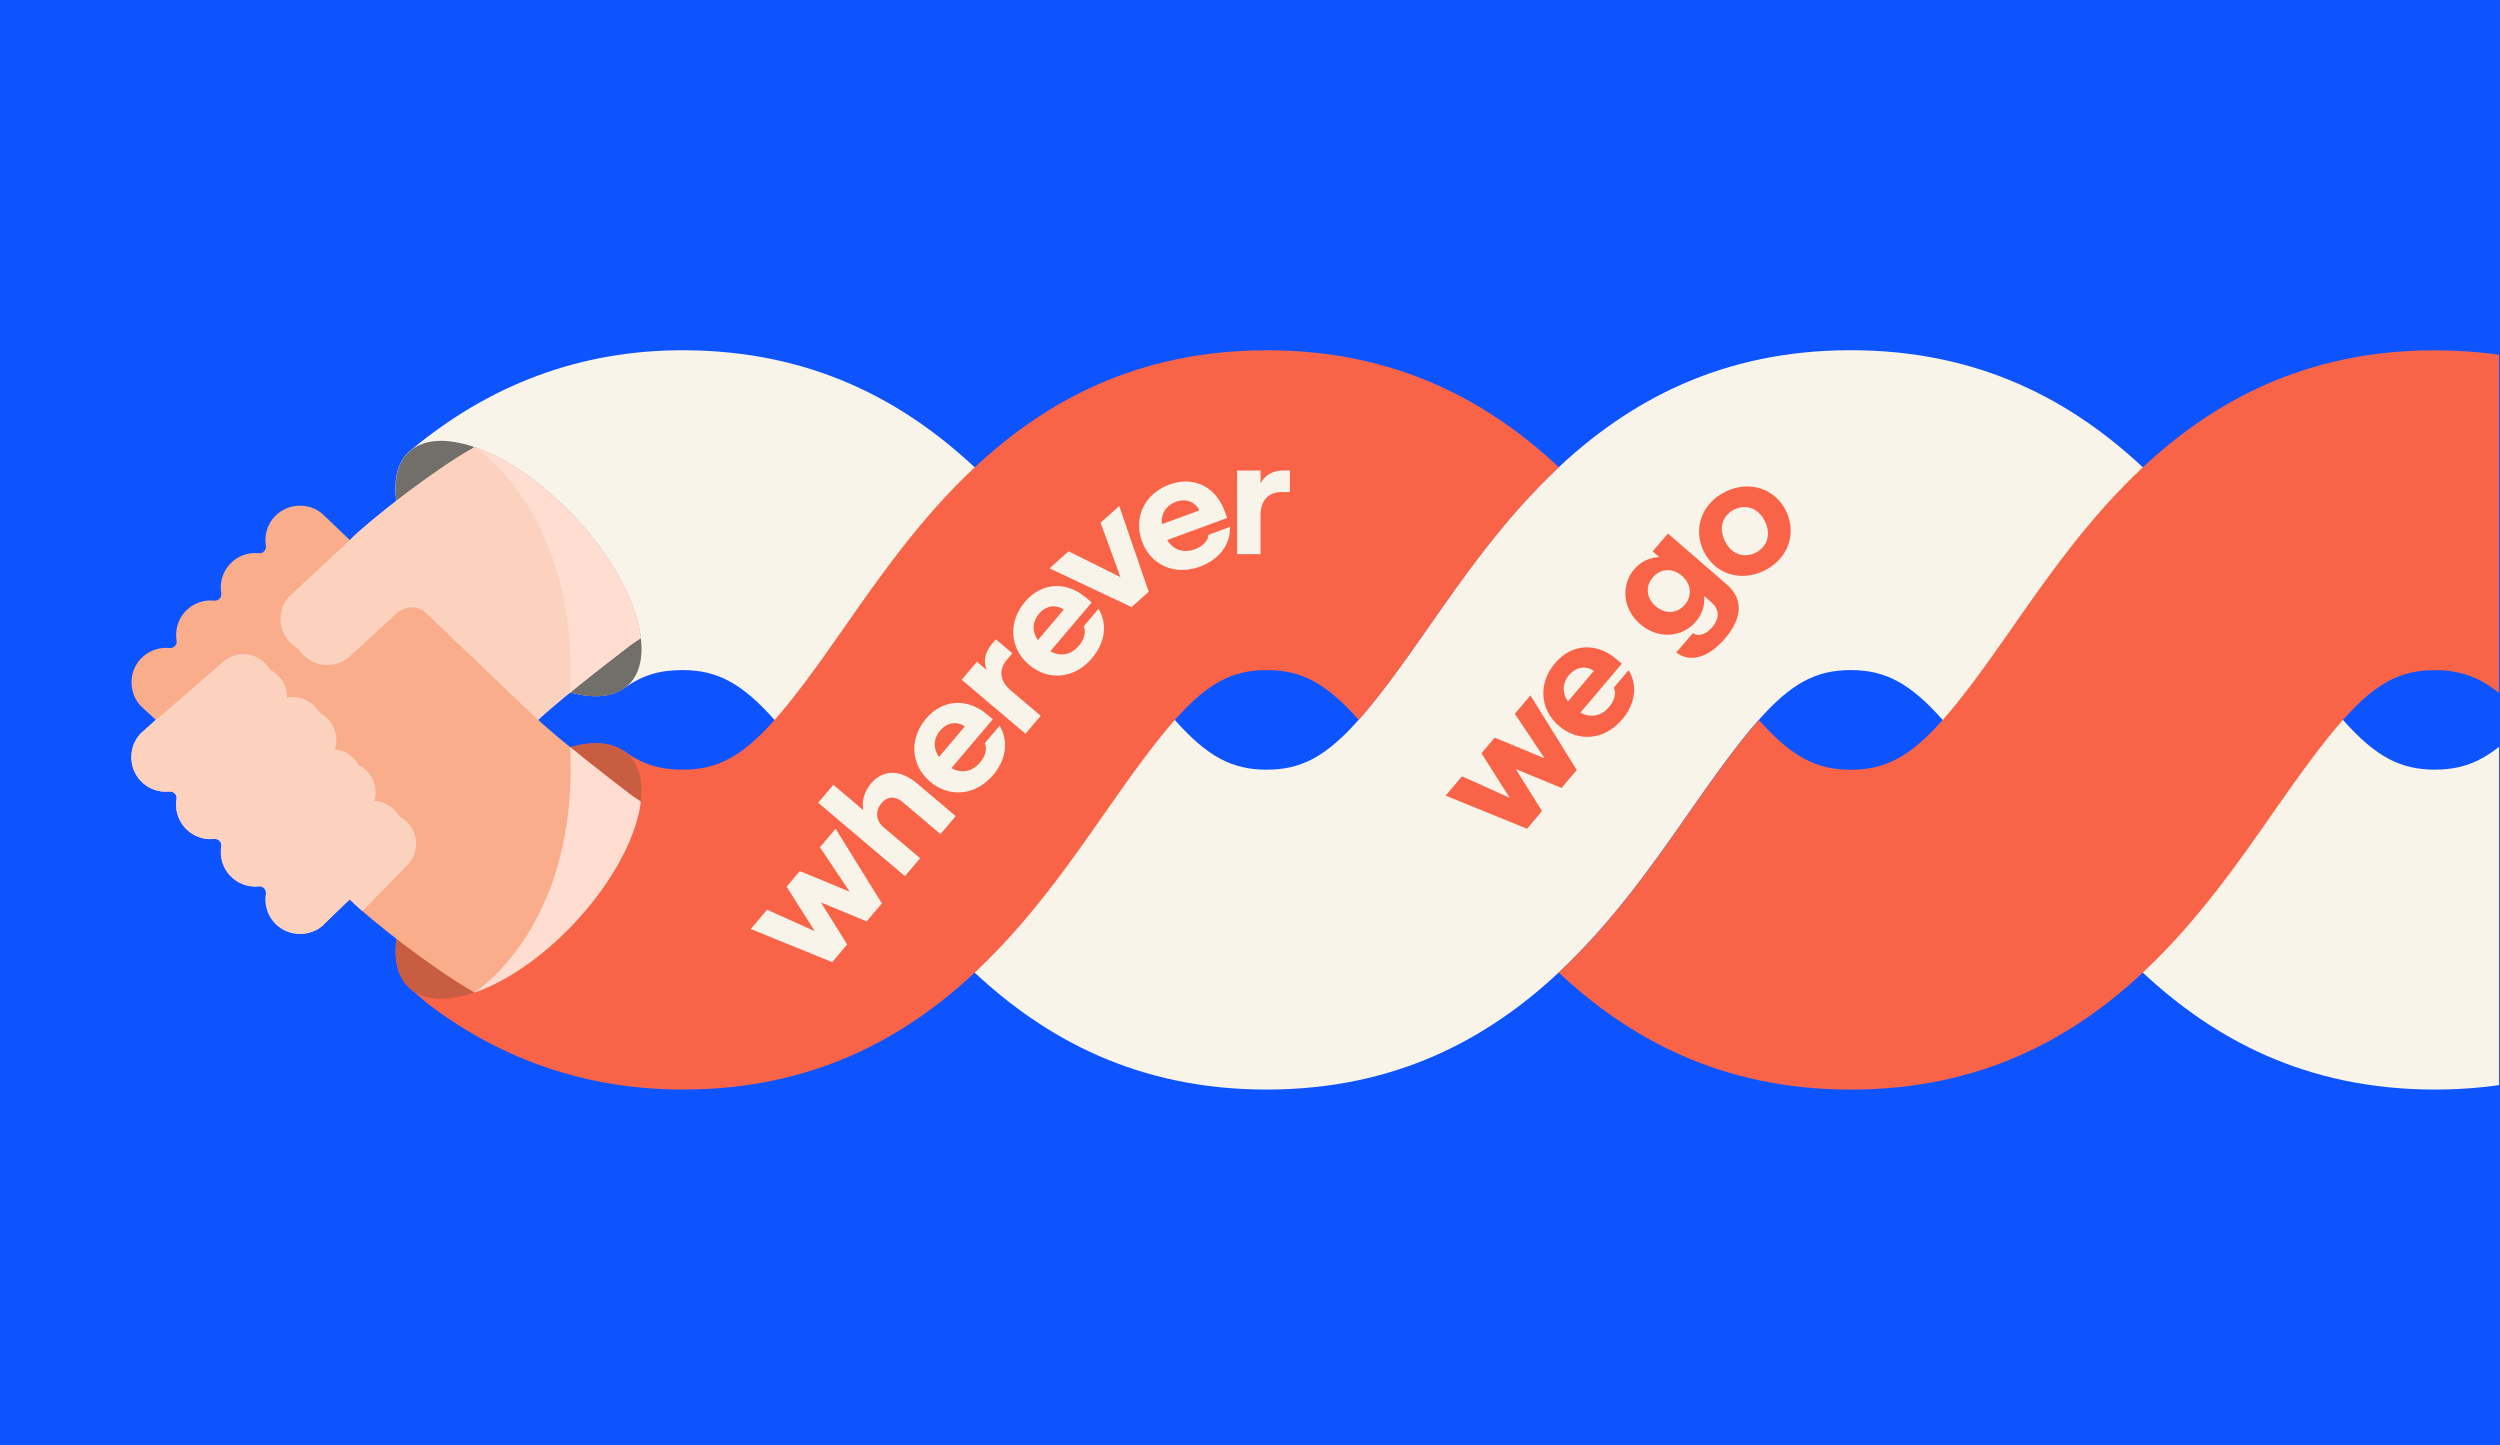
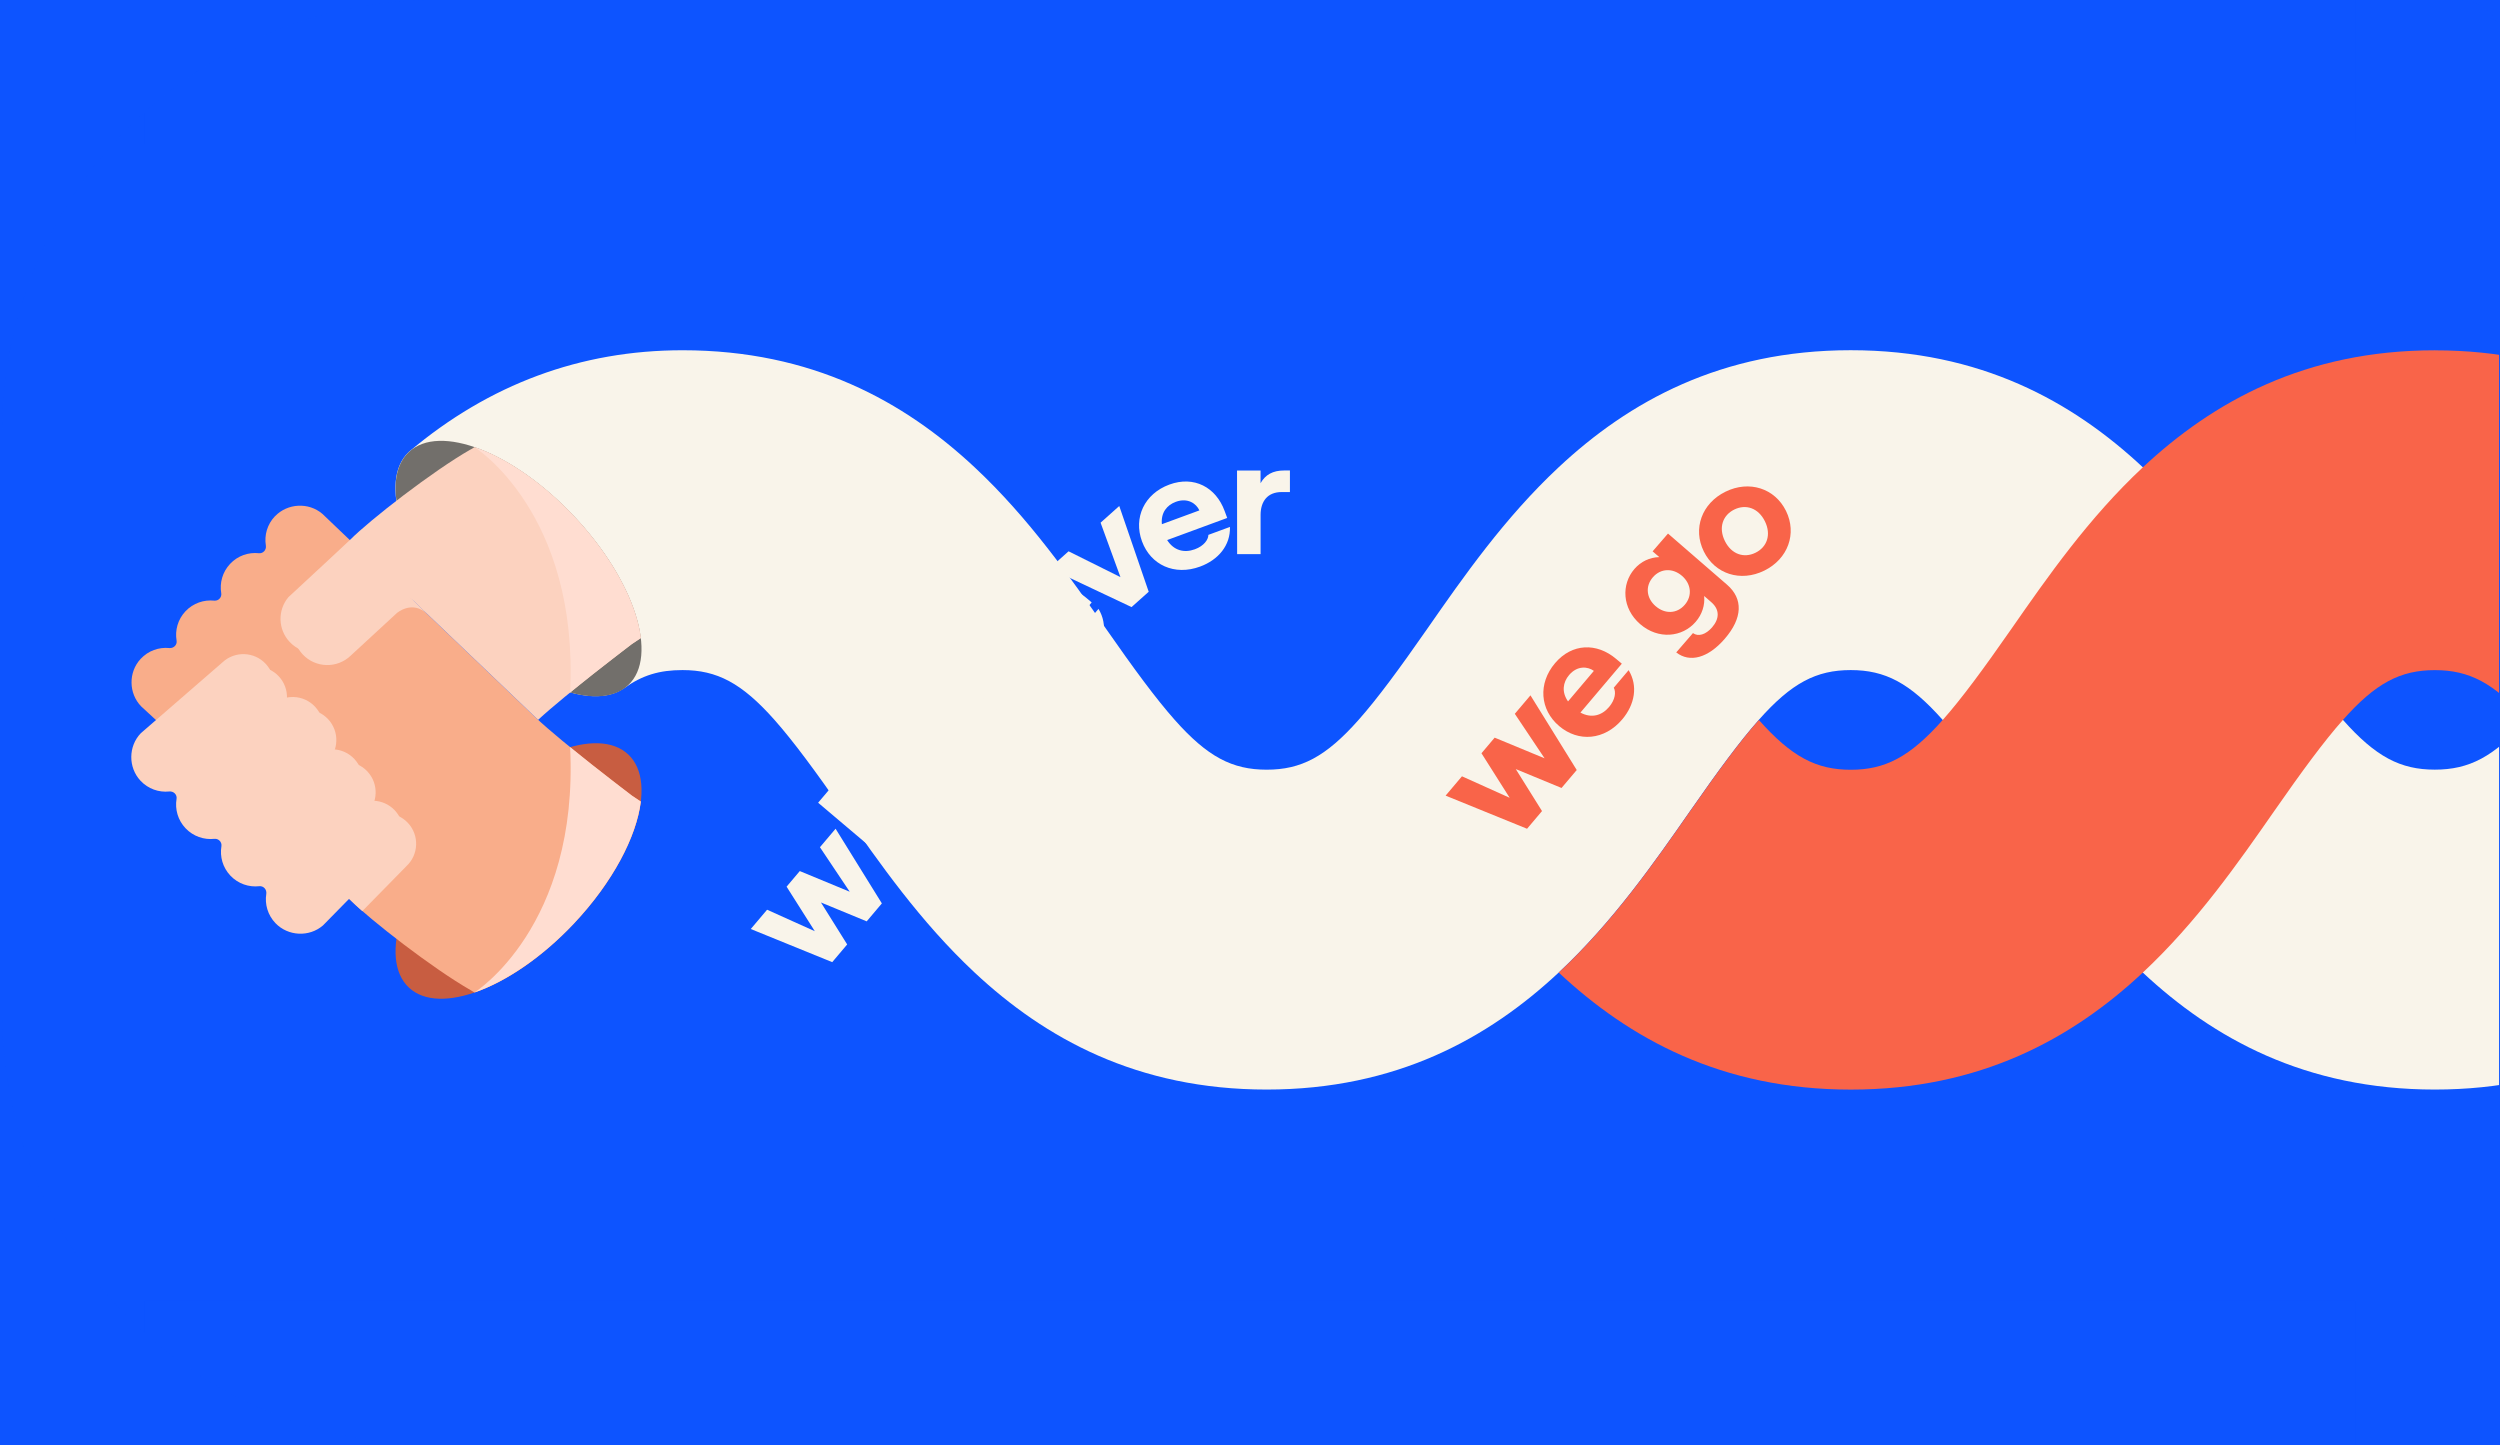
<svg xmlns="http://www.w3.org/2000/svg" viewBox="0 0 692 400">
  <rect x="0" y="0" width="692" height="400" fill="#333333" stroke="none" />
  <defs>
    <style>
      .cls-1 {
        fill: none;
      }

      .cls-2 {
        fill: #726f6b;
      }

      .cls-3 {
        fill: #f96449;
      }

      .cls-4 {
        fill: rgba(13, 84, 255, .25);
      }

      .cls-5 {
        fill: #fcd2bf;
      }

      .cls-6 {
        fill: #ffddd1;
      }

      .cls-6, .cls-7 {
        mix-blend-mode: multiply;
      }

      .cls-8 {
        isolation: isolate;
      }

      .cls-9 {
        clip-path: url(#clippath-1);
      }

      .cls-10 {
        clip-path: url(#clippath-2);
      }

      .cls-11 {
        fill: #f9ad8a;
      }

      .cls-12 {
        fill: #c85d41;
      }

      .cls-13 {
        fill: #f9f4ea;
      }

      .cls-14 {
        clip-path: url(#clippath);
      }

      .cls-15 {
        fill: #0d54ff;
      }
    </style>
    <clipPath id="clippath">
      <path class="cls-1" d="M120.57,0C54.3,0,.57,53.73.57,120v160c0,66.27,53.73,120,120,120h560c6.63,0,12-5.37,12-12h0V12h0C692.57,5.37,687.2,0,680.57,0H120.57Z" />
    </clipPath>
    <clipPath id="clippath-1">
      <polygon class="cls-1" points="-67.3 340.54 -588.75 332.95 -588.75 24.96 -67.3 32.55 -67.3 340.54" />
    </clipPath>
    <clipPath id="clippath-2">
      <polygon class="cls-1" points="691.74 341.98 3.8 334.36 3.8 24.96 691.74 32.59 691.74 341.98" />
    </clipPath>
  </defs>
  <g class="cls-8">
    <g id="Surface">
      <polyline class="cls-15" points="692 400 0 400 0 0 692 0" />
    </g>
    <g id="Padding_toggle_off_at_export_" data-name="Padding (toggle off at export)">
      <g class="cls-14">
        <g>
          <rect class="cls-4" y="0" width="40" height="400" />
          <rect class="cls-4" x="652" y="0" width="40" height="400" />
          <rect class="cls-4" x="326" y="-286" width="40" height="612" transform="translate(366 -326) rotate(90)" />
          <rect class="cls-4" x="326" y="74" width="40" height="612" transform="translate(726 34) rotate(90)" />
        </g>
      </g>
    </g>
    <g id="Foreground">
      <g class="cls-9">
        <g>
          <path class="cls-3" d="M400.26,96.63c-35.7,0-61.08,14.12-80.47,32.24-14.96,13.98-26.35,30.34-36.17,44.43-7.71,11.08-13.71,19.25-18.97,25.18-9.04,10.2-15.87,13.72-25.33,13.72s-16.29-3.52-25.33-13.72c-5.26,5.93-11.26,14.1-18.97,25.18-9.81,14.09-21.21,30.45-36.17,44.43,19.39,18.12,44.77,32.24,80.47,32.24s61.08-14.12,80.47-32.25c14.96-13.98,26.35-30.34,36.16-44.43,7.71-11.08,13.72-19.25,18.97-25.18,9.04-10.2,15.87-13.72,25.33-13.72s16.29,3.53,25.33,13.73c5.26-5.93,11.26-14.1,18.98-25.18,9.81-14.09,21.2-30.45,36.16-44.43-19.39-18.12-44.77-32.25-80.47-32.25Z" />
          <path class="cls-3" d="M722.15,96.63c-35.7,0-61.08,14.12-80.47,32.24-14.96,13.98-26.35,30.34-36.17,44.43-7.71,11.08-13.71,19.25-18.97,25.17-9.05,10.2-15.88,13.73-25.34,13.73s-16.29-3.52-25.33-13.72c-5.26,5.93-11.26,14.1-18.97,25.18-9.81,14.09-21.21,30.45-36.17,44.43,19.39,18.12,44.77,32.24,80.47,32.24s61.09-14.13,80.48-32.25c14.96-13.98,26.35-30.34,36.16-44.43,7.72-11.08,13.72-19.25,18.98-25.18,9.04-10.19,15.87-13.72,25.33-13.72s16.29,3.53,25.34,13.73c5.26-5.93,11.26-14.1,18.97-25.18,9.81-14.09,21.2-30.45,36.16-44.43-19.39-18.12-44.77-32.25-80.47-32.25Z" />
          <g>
            <path class="cls-13" d="M883.09,96.63h0c-35.7,0-61.08,14.13-80.47,32.25-14.96,13.98-26.35,30.34-36.16,44.43-7.71,11.08-13.72,19.25-18.97,25.18-9.04,10.2-15.87,13.72-25.33,13.72s-16.29-3.53-25.34-13.73c-5.26-5.93-11.26-14.1-18.97-25.17-9.81-14.09-21.21-30.45-36.17-44.43-19.39-18.12-44.77-32.24-80.47-32.24s-61.09,14.13-80.47,32.25c-14.96,13.98-26.35,30.34-36.16,44.43-7.72,11.08-13.72,19.25-18.98,25.18-9.04,10.2-15.87,13.72-25.33,13.72s-16.29-3.53-25.33-13.72c-5.26-5.93-11.26-14.1-18.97-25.18-9.81-14.09-21.21-30.45-36.16-44.43-19.39-18.12-44.77-32.24-80.47-32.24s-61.08,14.12-80.47,32.25c-14.96,13.98-26.35,30.34-36.16,44.43-7.71,11.08-13.72,19.25-18.97,25.18-9.04,10.2-15.87,13.72-25.33,13.72s-16.29-3.53-25.33-13.72c-5.26-5.93-11.26-14.1-18.97-25.18-9.81-14.09-21.21-30.45-36.16-44.43-19.39-18.12-44.77-32.24-80.47-32.24s-61.08,14.12-80.47,32.24c-14.96,13.98-26.35,30.34-36.16,44.43-7.71,11.08-13.71,19.25-18.97,25.18-9.04,10.2-15.87,13.72-25.33,13.72s-16.29-3.52-25.33-13.72c-5.26-5.93-11.26-14.1-18.97-25.18-9.81-14.09-21.21-30.45-36.16-44.43-19.39-18.12-44.77-32.25-80.47-32.25-28.13,0-53.3,9.4-75.18,27.8,0,0-.19.16-.28.24-8.45,7.96-1.78,28.79,14.92,46.52,16.02,17.02,35.41,24.96,44.42,18.55,0,0,.03.02.03.01,5-3.6,9.76-4.99,16.08-4.99,9.46,0,16.29,3.53,25.33,13.73,5.26,5.93,11.26,14.1,18.97,25.18,9.81,14.09,21.21,30.45,36.17,44.43,19.39,18.12,44.77,32.24,80.47,32.24s61.08-14.12,80.47-32.24c14.96-13.98,26.35-30.34,36.16-44.43,7.71-11.08,13.71-19.25,18.97-25.18,9.04-10.2,15.87-13.72,25.33-13.72s16.29,3.53,25.33,13.72c5.26,5.93,11.26,14.1,18.97,25.18,9.81,14.09,21.21,30.45,36.16,44.43,19.39,18.12,44.77,32.24,80.47,32.24s61.08-14.12,80.47-32.24c14.96-13.98,26.35-30.34,36.17-44.43,7.71-11.08,13.71-19.25,18.97-25.18,9.04-10.2,15.87-13.72,25.33-13.72s16.29,3.52,25.33,13.72c5.26,5.93,11.26,14.1,18.97,25.18,9.81,14.09,21.21,30.45,36.16,44.43,19.39,18.12,44.77,32.25,80.47,32.25s61.08-14.12,80.47-32.24c14.96-13.98,26.35-30.34,36.17-44.43,7.71-11.08,13.71-19.25,18.97-25.18,9.05-10.2,15.88-13.73,25.34-13.73s16.29,3.52,25.33,13.72c5.26,5.93,11.26,14.1,18.98,25.18,9.81,14.09,21.2,30.45,36.16,44.43,19.39,18.12,44.77,32.25,80.48,32.25s61.08-14.12,80.47-32.24c14.96-13.98,26.35-30.34,36.17-44.43,7.71-11.08,13.71-19.25,18.97-25.18,9.04-10.2,15.87-13.73,25.33-13.73h1126.58v-88.13H883.09Z" />
            <path class="cls-3" d="M78.38,96.63c-35.7,0-61.08,14.12-80.47,32.24-14.96,13.98-26.35,30.34-36.16,44.43-7.71,11.08-13.71,19.25-18.97,25.18-9.04,10.2-15.87,13.72-25.33,13.72s-16.29-3.53-25.33-13.72c-5.26,5.93-11.26,14.1-18.97,25.18-9.81,14.09-21.21,30.45-36.16,44.43,19.39,18.12,44.77,32.24,80.47,32.24s61.08-14.12,80.47-32.24c14.96-13.98,26.35-30.34,36.16-44.43,7.71-11.08,13.71-19.25,18.97-25.18,9.04-10.2,15.87-13.72,25.33-13.72s16.29,3.53,25.33,13.72c5.26-5.93,11.26-14.1,18.97-25.18,9.81-14.09,21.21-30.45,36.16-44.43-19.39-18.12-44.77-32.25-80.47-32.25Z" />
          </g>
        </g>
      </g>
      <g class="cls-10">
        <g>
          <path class="cls-13" d="M1482.36,96.96h0c-35.87,0-61.36,14.19-80.84,32.39-15.03,14.04-26.47,30.48-36.33,44.63-7.75,11.13-13.78,19.34-19.06,25.3-9.08,10.24-15.94,13.78-25.45,13.78s-16.37-3.54-25.46-13.79c-5.28-5.96-11.31-14.16-19.05-25.29-9.86-14.16-21.31-30.59-36.33-44.64-19.48-18.2-44.97-32.39-80.84-32.39s-61.36,14.19-80.84,32.39c-15.03,14.04-26.47,30.48-36.33,44.63-7.75,11.13-13.78,19.34-19.06,25.3-9.08,10.24-15.95,13.78-25.45,13.78s-16.36-3.54-25.45-13.79c-5.28-5.96-11.31-14.16-19.06-25.29-9.86-14.16-21.3-30.59-36.33-44.64-19.48-18.2-44.97-32.39-80.84-32.39s-61.36,14.19-80.84,32.39c-15.03,14.04-26.47,30.48-36.33,44.63-7.75,11.13-13.78,19.34-19.06,25.29-9.08,10.24-15.94,13.79-25.45,13.79s-16.36-3.54-25.45-13.79c-5.28-5.96-11.31-14.16-19.06-25.29-9.86-14.16-21.3-30.59-36.33-44.63-19.48-18.2-44.97-32.39-80.84-32.39s-61.36,14.19-80.83,32.39c-15.03,14.04-26.47,30.48-36.33,44.64-7.75,11.13-13.78,19.34-19.06,25.29-9.08,10.25-15.94,13.79-25.45,13.79s-16.36-3.54-25.45-13.79c-5.28-5.96-11.31-14.16-19.06-25.29-9.86-14.16-21.3-30.59-36.33-44.63-19.48-18.2-44.97-32.39-80.84-32.39-28.26,0-53.54,9.45-75.52,27.93,0,0-.19.16-.28.25-8.49,8-1.78,28.92,14.99,46.73,16.09,17.09,35.57,25.07,44.62,18.63,0,0,.03.02.03.01,5.03-3.62,9.8-5.02,16.16-5.02,9.5,0,16.36,3.54,25.45,13.79,5.28,5.96,11.31,14.16,19.06,25.29,9.86,14.16,21.3,30.59,36.33,44.64,19.48,18.2,44.97,32.39,80.83,32.39s61.36-14.19,80.84-32.39c15.03-14.04,26.47-30.48,36.33-44.64,7.75-11.13,13.78-19.34,19.06-25.29,9.08-10.24,15.94-13.79,25.45-13.79s16.36,3.54,25.45,13.79c5.28,5.96,11.31,14.16,19.06,25.29,9.86,14.16,21.3,30.59,36.33,44.64,19.48,18.2,44.97,32.39,80.84,32.39s61.36-14.19,80.84-32.39c15.03-14.04,26.47-30.48,36.33-44.64,7.75-11.13,13.78-19.34,19.06-25.29,9.09-10.25,15.95-13.79,25.45-13.79s16.36,3.54,25.45,13.79c5.28,5.96,11.31,14.16,19.06,25.29,9.86,14.16,21.3,30.59,36.33,44.63,19.48,18.2,44.97,32.39,80.84,32.39s61.36-14.19,80.84-32.39c15.03-14.04,26.47-30.48,36.33-44.64,7.75-11.13,13.78-19.34,19.06-25.29,9.09-10.25,15.95-13.79,25.45-13.79s16.36,3.54,25.45,13.78c5.28,5.96,11.31,14.17,19.06,25.3,9.86,14.16,21.3,30.59,36.32,44.63,19.48,18.21,44.97,32.4,80.84,32.4s61.36-14.19,80.84-32.39c15.03-14.04,26.47-30.48,36.33-44.64,7.75-11.13,13.78-19.34,19.06-25.29,9.09-10.25,15.95-13.79,25.45-13.79h1131.72v-88.53h-1131.73Z" />
          <path class="cls-3" d="M673.98,96.96c-35.87,0-61.36,14.19-80.84,32.39-15.03,14.04-26.47,30.48-36.33,44.64-7.75,11.13-13.78,19.34-19.06,25.29-9.08,10.24-15.94,13.79-25.45,13.79s-16.36-3.54-25.45-13.79c-5.28,5.96-11.31,14.16-19.06,25.29-9.86,14.16-21.3,30.59-36.33,44.64,19.48,18.2,44.97,32.39,80.84,32.39s61.36-14.19,80.83-32.39c15.03-14.04,26.47-30.48,36.33-44.64,7.75-11.13,13.78-19.34,19.06-25.29,9.08-10.25,15.94-13.79,25.45-13.79s16.36,3.54,25.45,13.79c5.28-5.96,11.31-14.16,19.06-25.29,9.86-14.16,21.3-30.59,36.33-44.63-19.48-18.2-44.97-32.39-80.84-32.39Z" />
-           <path class="cls-3" d="M350.64,96.96c-35.87,0-61.36,14.19-80.83,32.39-15.03,14.04-26.47,30.48-36.33,44.63-7.75,11.13-13.78,19.34-19.06,25.29-9.08,10.24-15.94,13.78-25.44,13.78-6.35,0-11.05-1.47-16-5-.07-.05-.14-.07-.2-.08-9.06-6.43-28.53,1.55-44.62,18.64-16.66,17.7-23.37,38.45-15.14,46.56l-.02.02.11.09s.04.05.06.07c.05.05.12.08.18.13l5.25,4.5c20.67,15.67,44.35,23.61,70.39,23.61,35.86,0,61.36-14.19,80.83-32.39,15.03-14.05,26.47-30.48,36.33-44.64,7.75-11.13,13.78-19.34,19.06-25.29,9.08-10.25,15.94-13.79,25.45-13.79s16.36,3.54,25.45,13.79c5.28-5.96,11.31-14.16,19.06-25.29,9.86-14.16,21.3-30.59,36.33-44.64-19.48-18.2-44.97-32.39-80.84-32.39Z" />
          <ellipse class="cls-2" cx="143.53" cy="157.39" rx="21.12" ry="44.3" transform="translate(-68.86 141.17) rotate(-43.27)" />
          <ellipse class="cls-12" cx="143.53" cy="241.1" rx="44.3" ry="21.12" transform="translate(-130.4 180.34) rotate(-46.73)" />
-           <path class="cls-5" d="M131.32,123.76c-.33.21-.66.41-1,.62-10.49,5.98-27.96,19.55-33.43,25.06-3.25,3.14-57.84,53.54-57.84,53.54-3.48,3.6-3.54,9.45-.14,13.12,2.12,2.29,5.09,3.3,7.96,3.01,1.18-.12,2.2.88,2,2.05-.48,2.84.33,5.87,2.46,8.13,2.13,2.26,5.1,3.25,7.96,2.94,1.16-.12,2.13.91,1.94,2.06-.48,2.84.33,5.86,2.46,8.13,2.13,2.26,5.1,3.25,7.96,2.94,1.18-.13,2.12.95,1.93,2.12-.46,2.85.37,5.88,2.53,8.13,3.46,3.61,9.31,3.91,13.11.65,0,0,51.64-49.31,59.01-56.35,7.37-7.04,26.63-21.62,26.63-21.62l2.5-1.67c-1.18-9.73-7.77-22.34-18.47-33.7-8.93-9.49-18.92-16.18-27.58-19.15Z" />
          <path class="cls-11" d="M76.12,142.88c-2.16,2.25-2.99,5.28-2.53,8.13.19,1.18-.75,2.25-1.93,2.12-2.87-.31-5.84.68-7.96,2.94-2.13,2.26-2.94,5.28-2.46,8.13.19,1.15-.78,2.18-1.94,2.06-2.87-.3-5.83.68-7.96,2.94-2.13,2.26-2.94,5.28-2.46,8.13.2,1.17-.82,2.17-2,2.05-2.87-.29-5.84.72-7.96,3.01-3.4,3.67-3.34,9.52.14,13.12,0,0,54.59,50.39,57.84,53.54,5.47,5.5,22.94,19.08,33.43,25.06.34.21.66.41,1,.62,8.67-2.98,18.65-9.67,27.58-19.15,10.69-11.36,17.28-23.97,18.47-33.7l-2.5-1.67s-19.26-14.59-26.63-21.62c-7.37-7.04-59.01-56.35-59.01-56.35-3.8-3.26-9.64-2.96-13.11.65Z" />
          <g class="cls-7">
            <path class="cls-5" d="M100.52,152.89l-16.33,15.07c-3.75,3.54-3.92,9.45-.38,13.2,3.54,3.75,9.45,3.92,13.2.38l12.8-11.81s4.25-3.78,8.48.25l-17.76-17.09Z" />
          </g>
          <path class="cls-6" d="M158.9,255.57c10.69-11.36,17.28-23.97,18.47-33.7l-2.5-1.67s-9.01-6.82-17.06-13.39h0c2.46,49.83-26.48,67.91-26.48,67.91,8.67-2.98,18.65-9.67,27.58-19.15Z" />
          <g class="cls-7">
            <path class="cls-5" d="M65.16,186.8l-18.32,15.9c15.2,14.04,47.58,43.96,50.06,46.36.86.86,2.02,1.93,3.39,3.13l12.21-12.44c3.42-3.19,3.6-8.55.42-11.96-3.19-3.42-8.55-3.6-11.96-.42l-12.9,11.95c-.22.2-.56.19-.76-.03-.2-.22-.19-.56.03-.76l13.96-13.02c3.42-3.19,3.6-8.55.42-11.96-3.19-3.42-8.55-3.6-11.96-.42l-13.96,13.02c-.22.2-.56.19-.76-.03-.2-.22-.19-.56.03-.76l15.35-14.32c3.42-3.19,3.6-8.55.42-11.96-3.19-3.42-8.55-3.6-11.96-.42l-15.35,14.32c-.22.2-.56.19-.76-.03-.2-.22-.19-.56.03-.76l13.96-13.02c3.42-3.19,3.6-8.55.42-11.96-3.19-3.42-8.55-3.6-11.96-.42Z" />
          </g>
          <path class="cls-5" d="M108.88,236.29c3.42-3.19,3.6-8.55.42-11.96-3.19-3.42-8.55-3.6-11.96-.42l-12.9,11.95c-.22.2-.56.19-.76-.03-.2-.22-.19-.56.03-.76l13.96-13.02c3.42-3.19,3.6-8.55.42-11.96s-8.55-3.6-11.96-.42l-13.96,13.02c-.22.2-.56.19-.76-.03-.2-.22-.19-.56.03-.76l15.35-14.32c3.42-3.19,3.6-8.55.42-11.96-3.19-3.42-8.55-3.6-11.96-.42l-15.35,14.32c-.22.2-.56.19-.76-.03-.2-.22-.19-.56.03-.76l13.96-13.02c3.42-3.19,3.6-8.55.42-11.96-3.19-3.42-8.55-3.6-11.96-.42l-22.61,19.62c-3.48,3.61-3.52,9.47-.1,13.14,2.13,2.29,5.1,3.29,7.98,2.99,1.19-.12,2.21.87,2.01,2.05-.47,2.85.35,5.87,2.49,8.13,2.14,2.26,5.11,3.24,7.98,2.93,1.16-.13,2.14.91,1.95,2.06-.47,2.85.35,5.87,2.49,8.13,2.14,2.26,5.12,3.24,7.99,2.92,1.19-.13,2.12.94,1.94,2.12-.45,2.86.39,5.88,2.56,8.13,3.48,3.61,9.33,3.89,13.13.61l19.54-19.91Z" />
          <path class="cls-5" d="M130.33,124.37c-10.49,5.98-27.96,19.55-33.43,25.06-.02.02-.04.04-.06.06-1.27,1.22-8.29,7.73-17.02,15.82-3,3.58-2.91,8.91.37,12.39,3.54,3.75,9.45,3.92,13.2.38l12.8-11.81s4.25-3.78,8.48.25l7.55,7.21c11.76,11.23,22.89,21.86,26.03,24.86.22.21.46.44.71.66,7.82-7.25,25.93-20.96,25.93-20.96l2.5-1.67c-1.18-9.73-7.77-22.34-18.47-33.7-8.93-9.49-18.92-16.18-27.58-19.15-.33.21-.66.41-1,.62Z" />
          <path class="cls-6" d="M158.9,142.91c10.69,11.36,17.28,23.97,18.47,33.7l-2.5,1.67s-9.01,6.82-17.06,13.39h0c2.46-49.83-26.48-67.91-26.48-67.91,8.67,2.98,18.65,9.67,27.58,19.15Z" />
          <g>
            <path class="cls-3" d="M400.16,220.21l4.51-5.33,13.21,5.95-7.81-12.33,3.65-4.32,13.82,5.72-8.24-12.32,4.33-5.11,12.81,20.67-4.21,4.97-12.66-5.23,7.26,11.62-4.14,4.9-22.54-9.17Z" />
            <path class="cls-3" d="M437.47,197.25c3.04,1.64,5.91.83,7.93-1.57,1.72-2.03,1.94-4.15,1.29-5.32l4.11-4.86c2.66,4.37,1.7,9.53-1.77,13.63-4.88,5.77-12.11,6.37-17.45,1.85-5.33-4.51-5.91-11.79-1.15-17.41,4.7-5.55,11.56-5.71,16.9-1.2l1.59,1.34-11.45,13.53ZM434.03,194.15l7.15-8.45c-1.65-1.21-4.56-1.56-6.86,1.16-1.69,2-2.13,4.67-.29,7.29Z" />
            <path class="cls-3" d="M471.71,164.96c.25,2.54-.56,5.11-2.37,7.19-3.67,4.24-10.3,4.97-15.34.61-5.04-4.36-5.26-11.03-1.59-15.27,1.8-2.08,4.26-3.22,6.88-3.28l-1.85-1.6,4.26-4.92,16.36,14.17c4.47,3.88,4.32,9.21-.65,14.96-4.6,5.32-9.67,6.71-13.43,3.77l4.63-5.35c1.46,1.07,3.54.43,5.29-1.58,2.02-2.33,2.2-4.88-.21-6.97l-1.99-1.73ZM458.3,167.8c2.55,2.21,5.87,2.13,8.04-.39,2.15-2.48,1.79-5.81-.77-8.02s-5.9-2.09-8.05.39c-2.18,2.51-1.79,5.81.77,8.02Z" />
            <path class="cls-3" d="M471.6,152.61c-3.08-6.27-.55-13.29,6.02-16.51,6.56-3.23,13.67-.94,16.75,5.33,3.08,6.27.55,13.29-6.02,16.52s-13.67.94-16.75-5.33ZM477.44,149.74c1.82,3.7,5.28,4.83,8.48,3.26,3.2-1.57,4.42-5.01,2.61-8.7-1.82-3.7-5.28-4.83-8.48-3.26-3.2,1.57-4.42,5.01-2.61,8.7Z" />
          </g>
          <g>
            <path class="cls-13" d="M207.82,257.14l4.51-5.33,13.21,5.95-7.81-12.33,3.65-4.32,13.82,5.72-8.24-12.32,4.33-5.12,12.81,20.67-4.2,4.97-12.66-5.23,7.26,11.62-4.14,4.9-22.54-9.17Z" />
            <path class="cls-13" d="M230.67,217.22l8.3,7.03c-.48-2.65.33-5.26,2.11-7.37,3.13-3.7,7.85-4.19,12.83.03l10.63,9-4.21,4.97-10.45-8.85c-2.15-1.82-4.27-1.62-5.89.3-1.87,2.21-1.48,4.91.6,6.67l10.1,8.55-4.21,4.97-24.02-20.33,4.21-4.97Z" />
            <path class="cls-13" d="M263.35,212.63c3.04,1.64,5.91.83,7.93-1.57,1.72-2.03,1.94-4.15,1.29-5.32l4.11-4.86c2.66,4.37,1.7,9.53-1.77,13.63-4.88,5.77-12.12,6.37-17.45,1.85-5.33-4.51-5.91-11.79-1.15-17.41,4.7-5.55,11.56-5.71,16.9-1.2l1.59,1.34-11.45,13.53ZM259.92,209.53l7.15-8.45c-1.65-1.21-4.56-1.56-6.86,1.16-1.69,1.99-2.13,4.67-.29,7.29Z" />
            <path class="cls-13" d="M270.41,183.17l2.68,2.27c-.94-2.54-.47-4.88,1.52-7.24l1.04-1.23,4.56,3.86-1.47,1.74c-2.55,3.01-1.8,6.14,1.06,8.56l8.26,7-4.21,4.97-17.66-14.95,4.21-4.97Z" />
            <path class="cls-13" d="M290.73,180.29c3.04,1.64,5.91.83,7.93-1.57,1.72-2.03,1.94-4.15,1.29-5.32l4.11-4.86c2.66,4.37,1.69,9.53-1.77,13.63-4.88,5.77-12.12,6.37-17.45,1.85-5.33-4.51-5.9-11.78-1.15-17.41,4.7-5.55,11.56-5.71,16.9-1.2l1.59,1.34-11.45,13.53ZM287.29,177.19l7.15-8.45c-1.65-1.21-4.56-1.56-6.86,1.16-1.69,1.99-2.13,4.67-.29,7.29Z" />
            <path class="cls-13" d="M290.5,157.32l5.28-4.72,14.36,7.15-5.5-15.07,5.17-4.62,8.15,23.74-4.75,4.24-22.72-10.73Z" />
            <path class="cls-13" d="M323.07,149.49c1.84,2.92,4.73,3.63,7.67,2.55,2.5-.92,3.73-2.65,3.74-3.99l5.97-2.2c.16,5.12-3.22,9.12-8.26,10.98-7.09,2.61-13.68-.44-16.09-6.99-2.41-6.56.67-13.16,7.58-15.71,6.82-2.51,12.88.73,15.29,7.29l.72,1.95-16.63,6.12ZM321.6,145.1l10.39-3.82c-.84-1.86-3.2-3.6-6.54-2.37-2.45.9-4.16,3.01-3.84,6.2Z" />
            <path class="cls-13" d="M348.92,130.23v3.52c1.33-2.36,3.42-3.52,6.51-3.52h1.62s0,5.97,0,5.97h-2.28c-3.94,0-5.84,2.6-5.84,6.35v10.83s-6.49,0-6.49,0l-.03-23.13h6.51Z" />
          </g>
        </g>
      </g>
    </g>
  </g>
</svg>